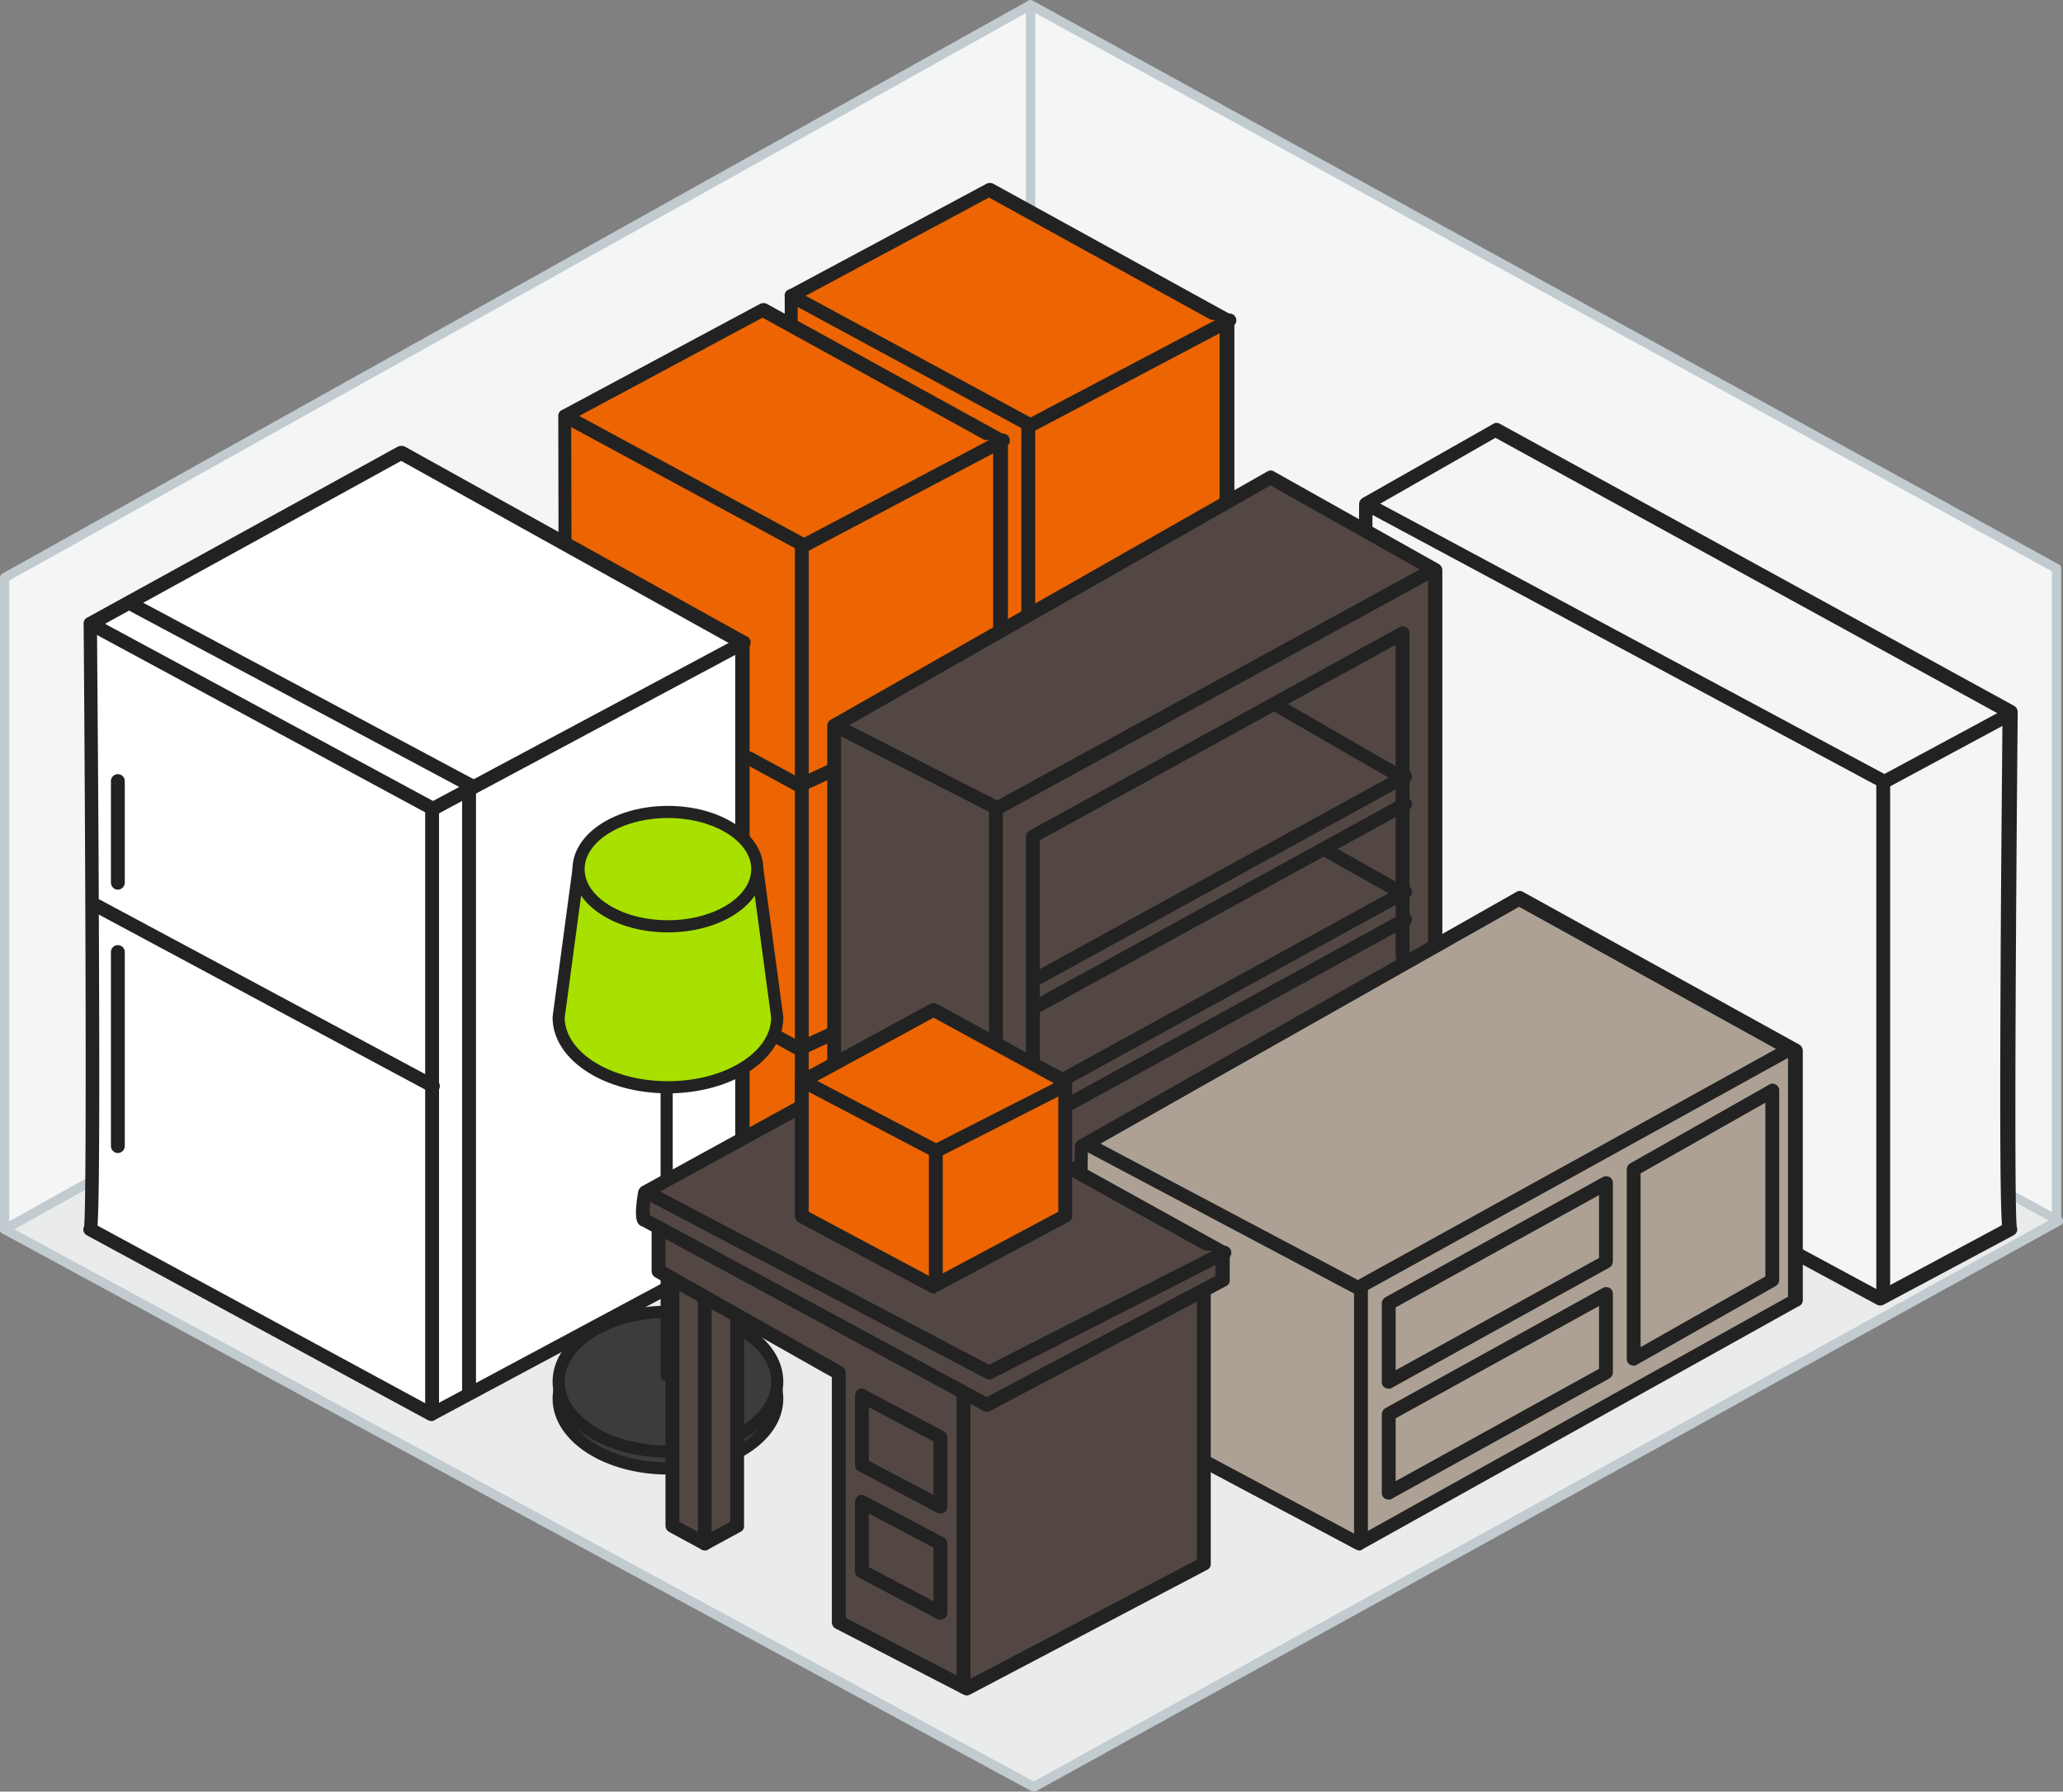
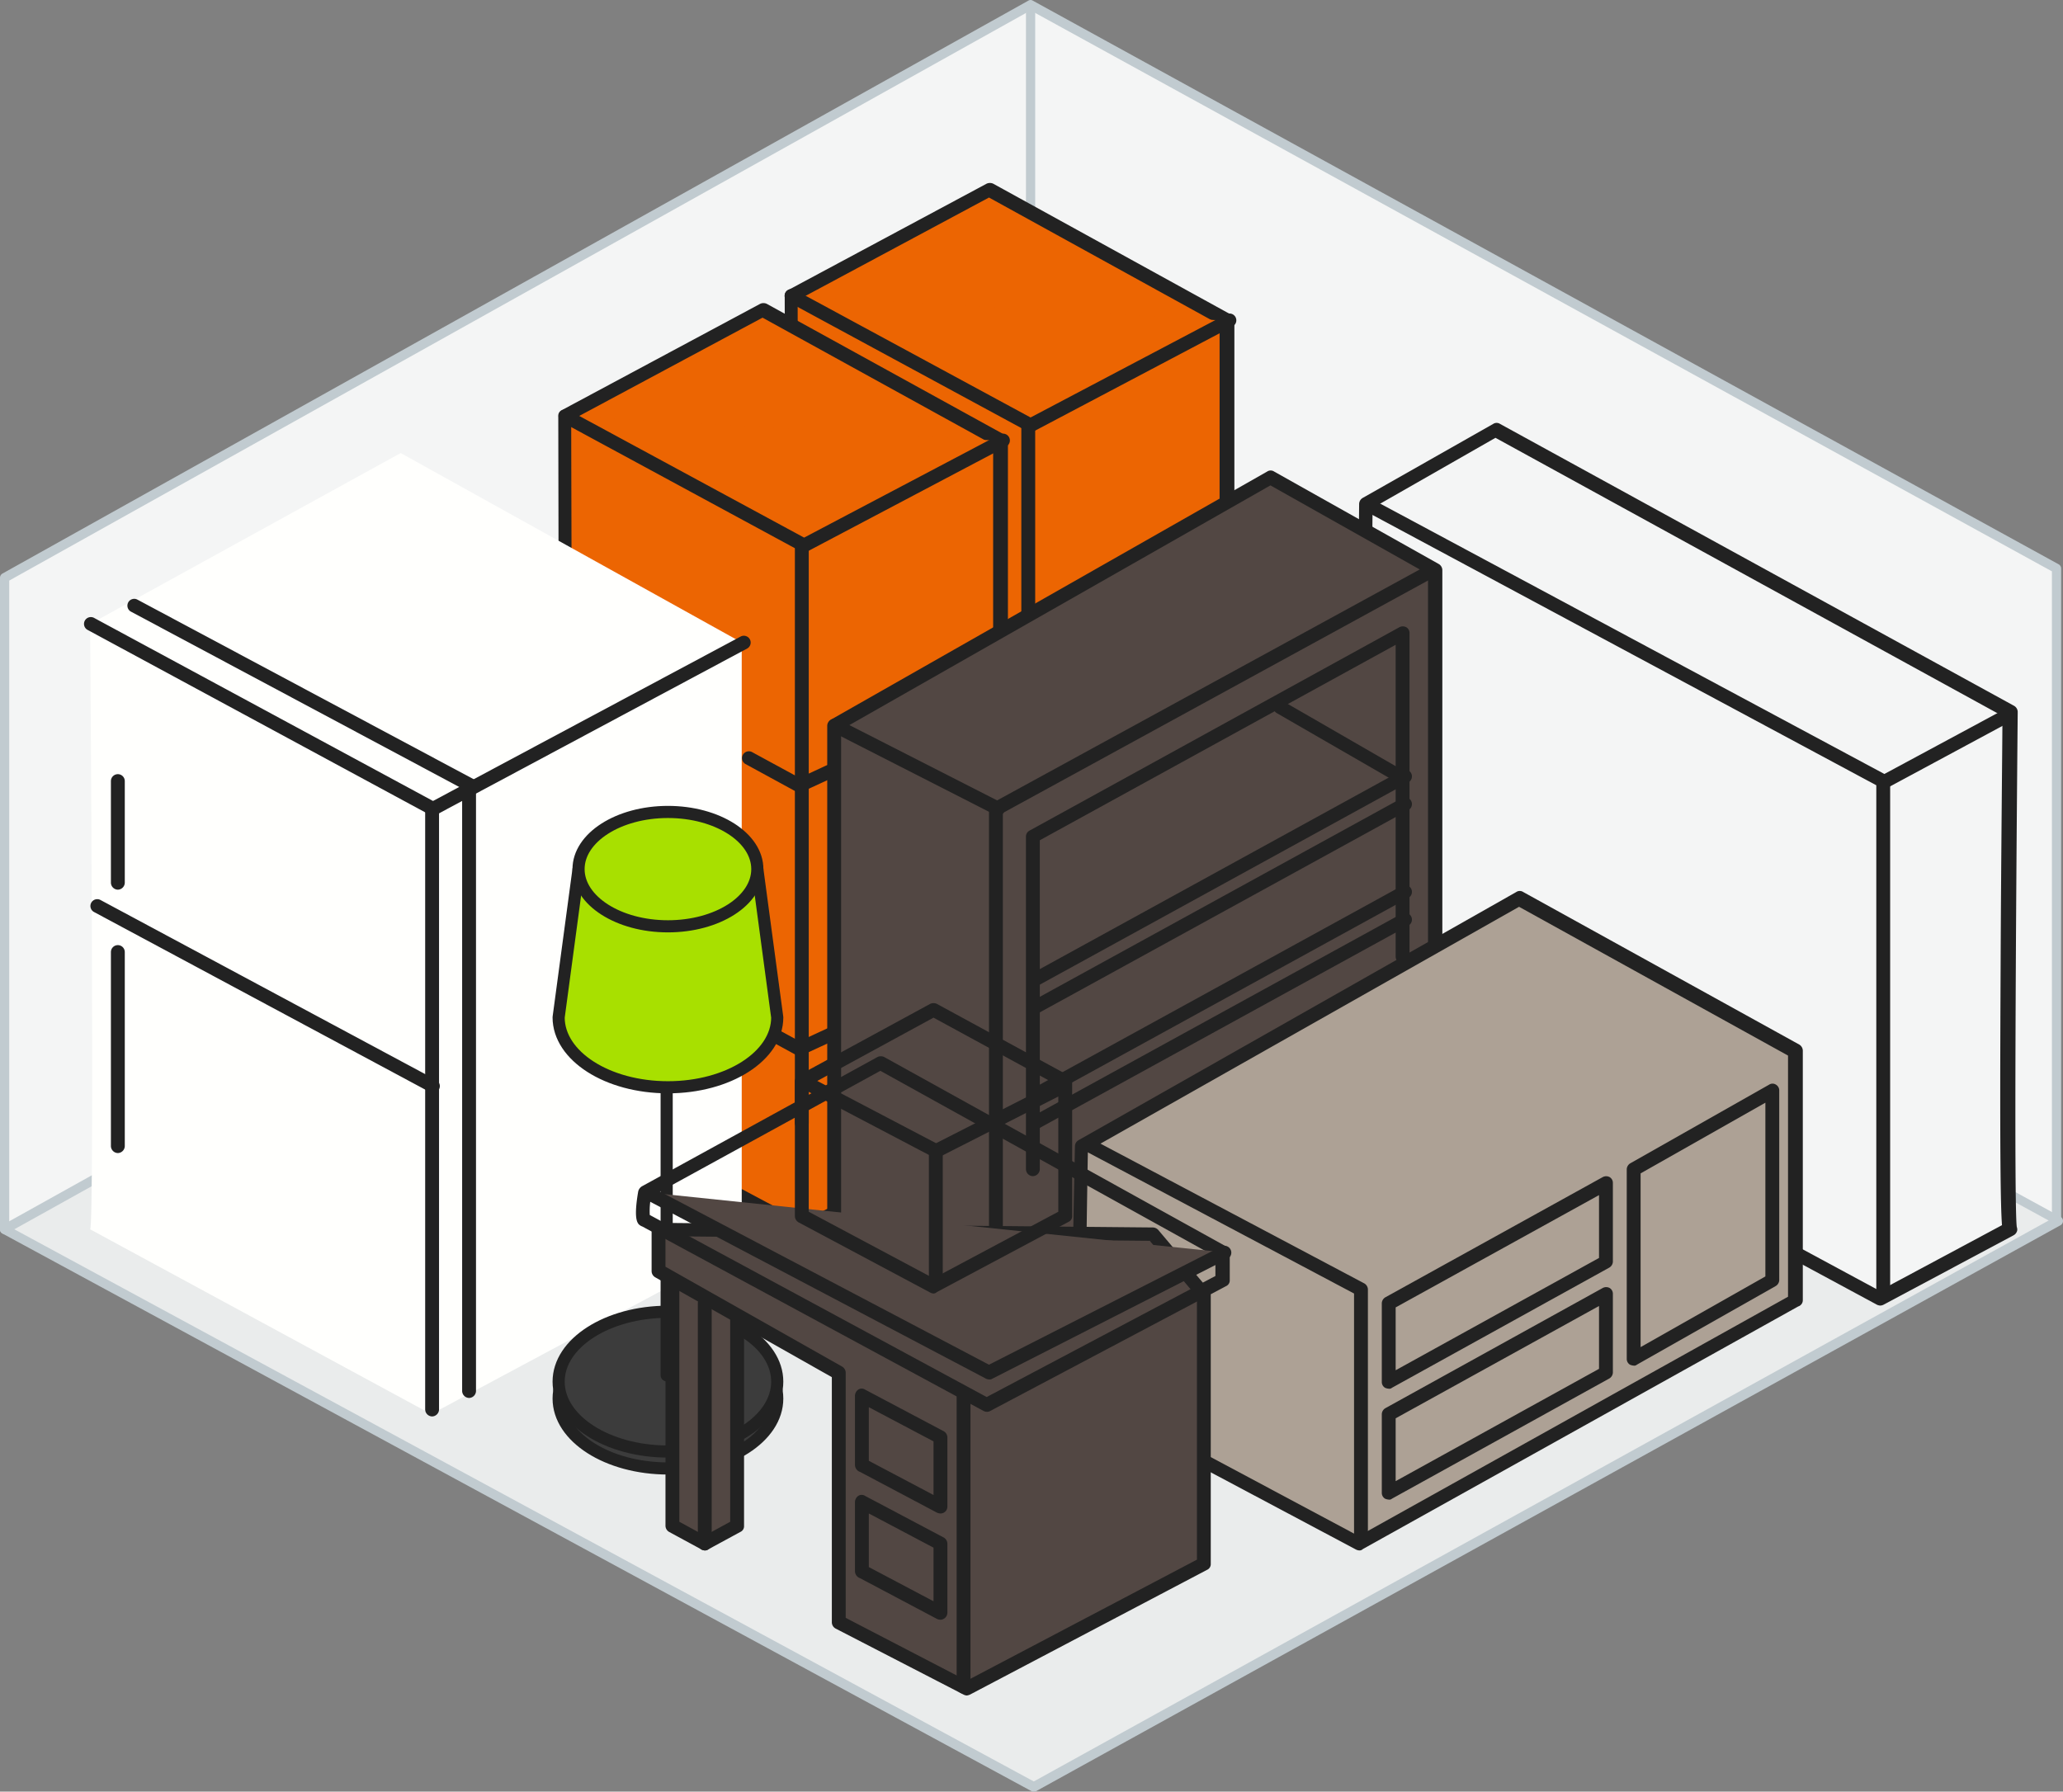
<svg xmlns="http://www.w3.org/2000/svg" width="340" height="295.329" viewBox="0 0 340 295.329">
  <rect x="0" y="0" width="340" height="295.329" fill="#808080" stroke="none" />
  <g id="size4" transform="translate(0)">
    <g id="Group_885" data-name="Group 885" transform="translate(0 0)">
      <path id="Path_87747" data-name="Path 87747" d="M10,214.037V106.644L179.086,12.2l169.086,92.921V212.514" transform="translate(-9.238 -11.4)" fill="#f4f5f5" />
      <path id="Path_87748" data-name="Path 87748" d="M9.762,214.548A.72.72,0,0,1,9,213.787V106.394a.8.8,0,0,1,.381-.685L178.467,11.264a.692.692,0,0,1,.762,0l169.086,92.921a.8.8,0,0,1,.381.685V212.263a.762.762,0,0,1-1.523,0V105.328L178.848,12.864,10.523,106.851V213.787A.72.72,0,0,1,9.762,214.548Z" transform="translate(-9 -11.15)" fill="#c1cbd0" />
    </g>
    <g id="Group_886" data-name="Group 886" transform="translate(169.086 0.8)">
      <path id="Path_87749" data-name="Path 87749" d="M231.762,121.116a.72.72,0,0,1-.762-.762V12.962a.762.762,0,0,1,1.523,0V120.354A.72.72,0,0,1,231.762,121.116Z" transform="translate(-231 -12.2)" fill="#c1cbd0" />
    </g>
    <g id="Group_887" data-name="Group 887" transform="translate(0 107.773)">
      <path id="Path_87750" data-name="Path 87750" d="M348.4,246.393,178.858,153.7,10,247.764l169.619,91.931Z" transform="translate(-9.238 -152.9)" fill="#eaecec" />
      <path id="Path_87751" data-name="Path 87751" d="M179.381,340.206a.687.687,0,0,1-.381-.076L9.381,248.2a.807.807,0,0,1,0-1.371l168.858-94.064a.692.692,0,0,1,.762,0l169.619,92.693a.807.807,0,0,1,0,1.371l-168.857,93.3A3.3,3.3,0,0,0,179.381,340.206ZM11.361,247.513l168.02,91.017,167.258-92.464-168.02-91.7Z" transform="translate(-9 -152.65)" fill="#c1cbd0" />
    </g>
    <g id="Group_888" data-name="Group 888" transform="translate(223.65 69.71)">
      <path id="Path_87752" data-name="Path 87752" d="M304.394,201.691l84.7,45.7,21.4-11.425c-.762-.762.076-85.3.076-85.3l-84.7-46.461-21.479,12.186S303.632,201.691,304.394,201.691Z" transform="translate(-302.977 -103.038)" fill="#f4f5f5" />
      <path id="Path_87753" data-name="Path 87753" d="M388.828,248.169a1.412,1.412,0,0,1-.533-.152l-84.7-45.7c-.076-.076-.228-.152-.3-.229-.533-.533-.762-.838-.609-43.719.076-21.021.3-42.2.3-42.348a1.189,1.189,0,0,1,.609-.99l21.479-12.186a1.038,1.038,0,0,1,1.142,0l84.7,46.461a1.188,1.188,0,0,1,.609.99c-.3,32.522-.609,81.8-.152,84.924a1.3,1.3,0,0,1,.076.533,1.179,1.179,0,0,1-.609.838l-21.4,11.425A1.152,1.152,0,0,1,388.828,248.169Zm-83.781-47.6,83.705,45.166,20.184-10.815c-.228-2.894-.381-11.882-.228-42.272.076-18.889.3-37.854.3-41.662l-83.553-45.851L305.2,116.708C304.894,148.393,304.666,195.234,305.047,200.566ZM410.992,234.84Zm0,0ZM304.056,200.185a1.412,1.412,0,0,1,.533.152A1.1,1.1,0,0,0,304.056,200.185Zm0,0Z" transform="translate(-302.639 -102.675)" fill="#222" />
    </g>
    <g id="Group_894" data-name="Group 894" transform="translate(129.328 30.161)">
      <g id="Group_889" data-name="Group 889">
        <path id="Path_87754" data-name="Path 87754" d="M180.276,183l39.149,20.793,32.6-16.756V73.855L212.875,52.3,180.2,69.818C180.2,69.742,180.581,182.77,180.276,183Z" transform="translate(-179.134 -51.119)" fill="#ec6502" />
        <path id="Path_87755" data-name="Path 87755" d="M219.167,204.565a1.412,1.412,0,0,1-.533-.152L179.485,183.62a1.179,1.179,0,0,1-.609-.838V182.4c.152-2.818,0-75.022-.076-113.029a1.02,1.02,0,0,1,.609-.99l32.675-17.518a1.3,1.3,0,0,1,1.066,0L252.3,72.419a1.189,1.189,0,0,1,.609.99V186.666a1.021,1.021,0,0,1-.609.99l-32.6,16.756A.821.821,0,0,1,219.167,204.565Zm-38.082-22.621,38.006,20.184,31.38-16.147V74.095L212.465,53.149,180.933,70.058c0,4.494.076,30.161.152,55.829,0,14.167.076,28.257.076,38.92C181.237,175.7,181.161,180.116,181.085,181.944Z" transform="translate(-178.8 -50.75)" fill="#222" />
      </g>
      <g id="Group_890" data-name="Group 890" transform="translate(30.253 73.83)">
        <path id="Path_87756" data-name="Path 87756" d="M228.026,154.551a1.412,1.412,0,0,1-.533-.152l-8.378-4.57a1.125,1.125,0,1,1,1.066-1.98l7.845,4.265,9.368-4.341a1.141,1.141,0,1,1,.99,2.056l-9.9,4.57A.56.56,0,0,1,228.026,154.551Z" transform="translate(-218.521 -147.684)" />
      </g>
      <g id="Group_891" data-name="Group 891" transform="translate(30.253 117.244)">
        <path id="Path_87757" data-name="Path 87757" d="M228.026,211.551a1.412,1.412,0,0,1-.533-.152l-8.378-4.57a1.125,1.125,0,0,1,1.066-1.98l7.845,4.265,9.368-4.341a1.141,1.141,0,1,1,.99,2.056l-9.9,4.57A.56.56,0,0,1,228.026,211.551Z" transform="translate(-218.521 -204.684)" />
      </g>
      <g id="Group_892" data-name="Group 892" transform="translate(0.016 17.496)">
        <path id="Path_87758" data-name="Path 87758" d="M180.3,75.2l39.377,21.326,32.751-17.213" transform="translate(-179.173 -74.073)" fill="#ec6502" />
        <path id="Path_87759" data-name="Path 87759" d="M219.325,97.316a1.412,1.412,0,0,1-.533-.152L179.414,75.838a1.125,1.125,0,1,1,1.066-1.98l38.844,21.022,32.218-16.985a1.125,1.125,0,1,1,1.066,1.98L219.858,97.164A.725.725,0,0,1,219.325,97.316Z" transform="translate(-178.821 -73.721)" fill="#222" />
      </g>
      <g id="Group_893" data-name="Group 893" transform="translate(38.996 38.806)">
        <path id="Path_87760" data-name="Path 87760" d="M231.142,199.191A1.171,1.171,0,0,1,230,198.049V102.842a1.142,1.142,0,0,1,2.285,0v95.206A1.171,1.171,0,0,1,231.142,199.191Z" transform="translate(-230 -101.7)" fill="#222" />
      </g>
    </g>
    <g id="Group_900" data-name="Group 900" transform="translate(92.007 49.964)">
      <g id="Group_895" data-name="Group 895">
        <path id="Path_87761" data-name="Path 87761" d="M131.276,209l39.149,20.793,32.6-16.756V99.855L163.875,78.3,131.2,95.818C131.2,95.742,131.581,208.77,131.276,209Z" transform="translate(-130.134 -77.119)" fill="#ec6502" />
        <path id="Path_87762" data-name="Path 87762" d="M170.167,230.565a1.412,1.412,0,0,1-.533-.152L130.486,209.62a1.179,1.179,0,0,1-.609-.838V208.4c.152-2.818,0-75.022-.076-113.029a1.02,1.02,0,0,1,.609-.99l32.675-17.518a1.3,1.3,0,0,1,1.066,0L203.3,98.419a1.189,1.189,0,0,1,.609.99V212.666a1.02,1.02,0,0,1-.609.99l-32.6,16.756A.821.821,0,0,1,170.167,230.565Zm-38.082-22.621,38.006,20.184,31.38-16.147V100.095L163.465,79.149,131.933,96.058c0,4.494.076,30.161.152,55.829,0,14.167.076,28.257.076,38.92C132.237,201.7,132.161,206.116,132.085,207.944Z" transform="translate(-129.8 -76.75)" fill="#222" />
      </g>
      <g id="Group_896" data-name="Group 896" transform="translate(30.253 73.83)">
        <path id="Path_87763" data-name="Path 87763" d="M179.026,180.551a1.412,1.412,0,0,1-.533-.152l-8.378-4.57a1.125,1.125,0,0,1,1.066-1.98l7.845,4.265,9.368-4.341a1.141,1.141,0,0,1,.99,2.056l-9.9,4.57A.56.56,0,0,1,179.026,180.551Z" transform="translate(-169.521 -173.684)" fill="#222" />
      </g>
      <g id="Group_897" data-name="Group 897" transform="translate(30.253 117.244)">
        <path id="Path_87764" data-name="Path 87764" d="M179.026,237.551a1.412,1.412,0,0,1-.533-.152l-8.378-4.57a1.125,1.125,0,0,1,1.066-1.98l7.845,4.265,9.368-4.341a1.141,1.141,0,0,1,.99,2.056l-9.9,4.57A.56.56,0,0,1,179.026,237.551Z" transform="translate(-169.521 -230.684)" fill="#222" />
      </g>
      <g id="Group_898" data-name="Group 898" transform="translate(0.016 17.496)">
        <path id="Path_87765" data-name="Path 87765" d="M131.3,101.2l39.377,21.326,32.751-17.213" transform="translate(-130.173 -100.073)" fill="#ec6502" />
        <path id="Path_87766" data-name="Path 87766" d="M170.325,123.316a1.412,1.412,0,0,1-.533-.152l-39.377-21.326a1.125,1.125,0,0,1,1.066-1.98l38.844,21.022,32.218-16.985a1.125,1.125,0,1,1,1.066,1.98l-32.751,17.289A.725.725,0,0,1,170.325,123.316Z" transform="translate(-129.821 -99.721)" fill="#222" />
      </g>
      <g id="Group_899" data-name="Group 899" transform="translate(38.996 38.806)">
        <path id="Path_87767" data-name="Path 87767" d="M182.142,225.191A1.171,1.171,0,0,1,181,224.049V128.842a1.142,1.142,0,1,1,2.285,0v95.206A1.171,1.171,0,0,1,182.142,225.191Z" transform="translate(-181 -127.7)" fill="#222" />
      </g>
    </g>
    <g id="Group_911" data-name="Group 911" transform="translate(136.335 77.555)">
      <g id="Group_901" data-name="Group 901">
        <path id="Path_87768" data-name="Path 87768" d="M288.514,228.086l-71.9,40.139L189.5,253.753V155.5l71.9-40.9,27.115,15.233Z" transform="translate(-188.358 -113.362)" fill="#524743" />
        <path id="Path_87769" data-name="Path 87769" d="M216.257,268.9a1.412,1.412,0,0,1-.533-.152L188.609,254.28a1.189,1.189,0,0,1-.609-.99V155.037a1.189,1.189,0,0,1,.609-.99l71.9-40.9a1.038,1.038,0,0,1,1.142,0l27.115,15.233a1.189,1.189,0,0,1,.609.99v98.253a1.194,1.194,0,0,1-.685,1.066l-71.747,40.063A1.253,1.253,0,0,1,216.257,268.9Zm-25.972-16.3,25.972,13.862,70.757-39.453V130.055l-25.972-14.624-70.757,40.291Z" transform="translate(-188 -112.975)" fill="#222" />
      </g>
      <g id="Group_902" data-name="Group 902" transform="translate(26.658 15.268)">
        <path id="Path_87770" data-name="Path 87770" d="M224.142,272.92A1.171,1.171,0,0,1,223,271.777V173.525a1.1,1.1,0,0,1,.609-.99l72.052-39.377a1.125,1.125,0,1,1,1.066,1.98L225.285,174.21v97.567A1.171,1.171,0,0,1,224.142,272.92Z" transform="translate(-223 -133.021)" fill="#222" />
      </g>
      <g id="Group_903" data-name="Group 903" transform="translate(32.751 25.695)">
        <path id="Path_87771" data-name="Path 87771" d="M232.142,237.339A1.171,1.171,0,0,1,231,236.2V181.358a1.1,1.1,0,0,1,.609-.99l60.932-33.513a1.214,1.214,0,0,1,1.143,0,1.11,1.11,0,0,1,.533.99V201.16a1.142,1.142,0,1,1-2.285,0V149.749l-58.647,32.218V236.12A1.189,1.189,0,0,1,232.142,237.339Z" transform="translate(-231 -146.711)" fill="#222" />
      </g>
      <g id="Group_904" data-name="Group 904" transform="translate(0.14 40.908)">
        <path id="Path_87772" data-name="Path 87772" d="M216.225,182.691a1.413,1.413,0,0,1-.533-.152l-26.886-13.71a1.141,1.141,0,0,1,.99-2.056l26.886,13.71a1.242,1.242,0,0,1,.533,1.523A1.049,1.049,0,0,1,216.225,182.691Z" transform="translate(-188.184 -166.684)" fill="#222" />
      </g>
      <g id="Group_905" data-name="Group 905" transform="translate(33.452 49.314)">
        <path id="Path_87773" data-name="Path 87773" d="M233.047,213.274a1.189,1.189,0,0,1-.99-.609,1.134,1.134,0,0,1,.457-1.523l60.627-33.284a1.125,1.125,0,1,1,1.066,1.98l-60.627,33.284A1.1,1.1,0,0,1,233.047,213.274Z" transform="translate(-231.921 -177.721)" fill="#222" />
      </g>
      <g id="Group_906" data-name="Group 906" transform="translate(33.452 53.883)">
        <path id="Path_87774" data-name="Path 87774" d="M233.047,219.274a1.189,1.189,0,0,1-.99-.609,1.134,1.134,0,0,1,.457-1.523l60.627-33.284a1.125,1.125,0,1,1,1.066,1.98l-60.627,33.284A1.1,1.1,0,0,1,233.047,219.274Z" transform="translate(-231.921 -183.721)" fill="#222" />
      </g>
      <g id="Group_907" data-name="Group 907" transform="translate(73.538 37.912)">
        <path id="Path_87775" data-name="Path 87775" d="M305.458,176.422a1.1,1.1,0,0,1-.533-.152l-19.8-11.425a1.11,1.11,0,1,1,1.142-1.9l19.8,11.425a1.049,1.049,0,0,1,.381,1.523A1.11,1.11,0,0,1,305.458,176.422Z" transform="translate(-284.552 -162.752)" fill="#222" />
      </g>
      <g id="Group_908" data-name="Group 908" transform="translate(33.452 68.355)">
        <path id="Path_87776" data-name="Path 87776" d="M233.047,238.274a1.189,1.189,0,0,1-.99-.609,1.134,1.134,0,0,1,.457-1.523l60.627-33.284a1.125,1.125,0,1,1,1.066,1.98l-60.627,33.284A1.1,1.1,0,0,1,233.047,238.274Z" transform="translate(-231.921 -202.721)" fill="#222" />
      </g>
      <g id="Group_909" data-name="Group 909" transform="translate(33.452 72.925)">
        <path id="Path_87777" data-name="Path 87777" d="M233.047,244.274a1.189,1.189,0,0,1-.99-.609,1.134,1.134,0,0,1,.457-1.523l60.627-33.284a1.125,1.125,0,1,1,1.066,1.98l-60.627,33.284A1.1,1.1,0,0,1,233.047,244.274Z" transform="translate(-231.921 -208.721)" fill="#222" />
      </g>
      <g id="Group_910" data-name="Group 910" transform="translate(81.131 61.5)">
-         <path id="Path_87778" data-name="Path 87778" d="M307.834,202.845a1.412,1.412,0,0,1-.533-.152l-12.186-6.855a1.125,1.125,0,0,1,1.066-1.98l12.186,6.855a1.134,1.134,0,0,1,.457,1.523A1.189,1.189,0,0,1,307.834,202.845Z" transform="translate(-294.521 -193.721)" fill="#222" />
-       </g>
+         </g>
    </g>
    <g id="Group_920" data-name="Group 920" transform="translate(13.739 73.499)">
      <g id="Group_912" data-name="Group 912">
        <path id="Path_87779" data-name="Path 87779" d="M28.5,237.157l56.21,30.466L135.892,240.2V140.428L79.683,109.2,28.5,137.381S29.262,237.157,28.5,237.157Z" transform="translate(-27.387 -108.019)" fill="#fffffd" />
-         <path id="Path_87780" data-name="Path 87780" d="M84.361,268.4a1.412,1.412,0,0,1-.533-.152l-56.21-30.466a1.089,1.089,0,0,1-.533-1.295c0-.076,0-.076.076-.152.457-3.656.228-61.16-.076-99.4a1.021,1.021,0,0,1,.609-.99l51.183-28.181a1.485,1.485,0,0,1,1.142,0l56.21,31.228a1.189,1.189,0,0,1,.609.99v99.776a1.02,1.02,0,0,1-.609.99L85.047,268.167A.92.92,0,0,1,84.361,268.4ZM29.37,236.178l55.067,29.857,50.04-26.81V140.744L79.411,110.125,29.294,137.7c0,4.189.228,26.658.3,48.9C29.751,222.849,29.6,233.055,29.37,236.178Zm-1.219-.533a1.1,1.1,0,0,0-.533.152A1.1,1.1,0,0,1,28.152,235.645Zm0,0Z" transform="translate(-27.038 -107.65)" fill="#222" />
      </g>
      <g id="Group_913" data-name="Group 913" transform="translate(0.139 28.235)">
        <path id="Path_87781" data-name="Path 87781" d="M84.709,177.456a1.412,1.412,0,0,1-.533-.152L27.814,146.838a1.125,1.125,0,1,1,1.066-1.98l55.829,30.161L135.435,147.9a1.125,1.125,0,0,1,1.066,1.98L85.243,177.3A.725.725,0,0,1,84.709,177.456Z" transform="translate(-27.221 -144.721)" fill="#222" />
      </g>
      <g id="Group_914" data-name="Group 914" transform="translate(1.129 74.696)">
        <path id="Path_87782" data-name="Path 87782" d="M85.019,237.694a1.412,1.412,0,0,1-.533-.152l-55.372-29.7a1.125,1.125,0,0,1,1.066-1.98l55.372,29.7a1.134,1.134,0,0,1,.457,1.523A1.189,1.189,0,0,1,85.019,237.694Z" transform="translate(-28.521 -205.721)" fill="#222" />
      </g>
      <g id="Group_915" data-name="Group 915" transform="translate(7.222 25.188)">
        <path id="Path_87783" data-name="Path 87783" d="M93.248,172.694a1.412,1.412,0,0,1-.533-.152l-55.6-29.7a1.125,1.125,0,0,1,1.066-1.98l55.6,29.7a1.134,1.134,0,0,1,.457,1.523A1.1,1.1,0,0,1,93.248,172.694Z" transform="translate(-36.521 -140.721)" fill="#222" />
      </g>
      <g id="Group_916" data-name="Group 916" transform="translate(56.333 58.685)">
        <path id="Path_87784" data-name="Path 87784" d="M102.142,286A1.171,1.171,0,0,1,101,284.857V185.842a1.142,1.142,0,1,1,2.285,0v99.014A1.171,1.171,0,0,1,102.142,286Z" transform="translate(-101 -184.7)" fill="#222" />
      </g>
      <g id="Group_917" data-name="Group 917" transform="translate(62.426 55.638)">
        <path id="Path_87785" data-name="Path 87785" d="M110.142,282A1.171,1.171,0,0,1,109,280.857V181.842a1.142,1.142,0,1,1,2.285,0v99.014A1.171,1.171,0,0,1,110.142,282Z" transform="translate(-109 -180.7)" fill="#222" />
      </g>
      <g id="Group_918" data-name="Group 918" transform="translate(4.541 54.115)">
        <path id="Path_87786" data-name="Path 87786" d="M34.142,197.741A1.171,1.171,0,0,1,33,196.6V179.842a1.142,1.142,0,1,1,2.285,0V196.6A1.171,1.171,0,0,1,34.142,197.741Z" transform="translate(-33 -178.7)" fill="#222" />
      </g>
      <g id="Group_919" data-name="Group 919" transform="translate(4.541 82.296)">
        <path id="Path_87787" data-name="Path 87787" d="M34.142,249.974A1.171,1.171,0,0,1,33,248.832V216.842a1.142,1.142,0,1,1,2.285,0v31.989A1.171,1.171,0,0,1,34.142,249.974Z" transform="translate(-33 -215.7)" fill="#222" />
      </g>
    </g>
    <g id="Group_1063" data-name="Group 1063" transform="translate(92.068 133.841)">
      <ellipse id="Ellipse_126" data-name="Ellipse 126" cx="18.014" cy="11.52" rx="18.014" ry="11.52" transform="translate(0 85.18)" fill="#3c3c3c" stroke="#222" stroke-linecap="round" stroke-linejoin="round" stroke-width="2" />
      <ellipse id="Ellipse_127" data-name="Ellipse 127" cx="18.014" cy="11.52" rx="18.014" ry="11.52" transform="translate(0 82.387)" fill="#3c3c3c" stroke="#222" stroke-linecap="round" stroke-linejoin="round" stroke-width="2" />
      <line id="Line_757" data-name="Line 757" y2="51.667" transform="translate(17.804 41.194)" fill="none" stroke="#222" stroke-linecap="round" stroke-linejoin="round" stroke-width="2" />
      <path id="Path_87708" data-name="Path 87708" d="M94.282,120.5,91,144.937c0,6.354,8.029,11.52,18.014,11.52s18.014-5.167,18.014-11.52L123.746,120.5" transform="translate(-91 -111.074)" fill="#a8e000" stroke="#222" stroke-linecap="round" stroke-linejoin="round" stroke-width="2" />
      <ellipse id="Ellipse_128" data-name="Ellipse 128" cx="14.732" cy="9.426" rx="14.732" ry="9.426" transform="translate(3.282)" fill="#a8e000" stroke="#222" stroke-linecap="round" stroke-linejoin="round" stroke-width="2" />
    </g>
    <g id="Group_927" data-name="Group 927" transform="translate(176.665 146.865)">
      <g id="Group_921" data-name="Group 921">
        <path id="Path_87788" data-name="Path 87788" d="M360.561,271.863,288.661,312l-45.7-24.373c-.99.99,0-41.129,0-41.129l72.128-40.9,45.47,25.134Z" transform="translate(-241.326 -204.362)" fill="#ada195" />
        <path id="Path_87789" data-name="Path 87789" d="M288.287,312.681a1.411,1.411,0,0,1-.533-.152l-45.547-24.22c-.076,0-.152,0-.152-.076-.99-.381-1.295-.533-.99-21.783.152-10.13.381-20.336.381-20.412a1.189,1.189,0,0,1,.609-.99l72.128-40.9a1.038,1.038,0,0,1,1.143,0l45.47,25.134a1.189,1.189,0,0,1,.609.99V271.4a1.075,1.075,0,0,1-.762,1.066L288.9,312.453A.768.768,0,0,1,288.287,312.681ZM243.426,286.4l44.785,23.916,70.757-39.453V231.109L314.64,206.584,243.578,246.8C243.35,260.813,242.969,282.825,243.426,286.4Z" transform="translate(-240.952 -203.975)" fill="#222" />
      </g>
      <g id="Group_922" data-name="Group 922" transform="translate(1.957 40.935)">
        <path id="Path_87790" data-name="Path 87790" d="M289.556,323.179V282.811L245,259.2" transform="translate(-243.873 -258.073)" fill="#ada195" />
        <path id="Path_87791" data-name="Path 87791" d="M289.2,323.968a1.171,1.171,0,0,1-1.142-1.143V283.144l-43.947-23.306a1.125,1.125,0,1,1,1.066-1.98l44.556,23.611a1.188,1.188,0,0,1,.609.99v40.367A1.171,1.171,0,0,1,289.2,323.968Z" transform="translate(-243.521 -257.721)" fill="#222" />
      </g>
      <g id="Group_923" data-name="Group 923" transform="translate(46.894 24.941)">
        <line id="Line_798" data-name="Line 798" y1="38.844" x2="70.3" transform="translate(1.127 1.127)" fill="#918e80" />
-         <path id="Path_87792" data-name="Path 87792" d="M303.647,277.834a1.189,1.189,0,0,1-.99-.609,1.134,1.134,0,0,1,.457-1.523l70.3-38.844a1.125,1.125,0,0,1,1.066,1.98l-70.3,38.844A.725.725,0,0,1,303.647,277.834Z" transform="translate(-302.521 -236.721)" fill="#222" />
      </g>
      <g id="Group_924" data-name="Group 924" transform="translate(51.067 47.021)">
        <path id="Path_87793" data-name="Path 87793" d="M309.5,299.951l35.8-19.8V267.2L309.5,287Z" transform="translate(-308.358 -266.066)" fill="#ada195" />
        <path id="Path_87794" data-name="Path 87794" d="M309.142,300.738a1.791,1.791,0,0,1-.609-.152,1.11,1.11,0,0,1-.533-.99V286.648a1.188,1.188,0,0,1,.609-.99l35.8-19.8a1.214,1.214,0,0,1,1.142,0,1.11,1.11,0,0,1,.533.99v12.948a1.188,1.188,0,0,1-.609.99l-35.8,19.8A.643.643,0,0,1,309.142,300.738Zm1.142-13.4v10.358L343.8,279.184V268.825Z" transform="translate(-308 -265.711)" fill="#222" />
      </g>
      <g id="Group_925" data-name="Group 925" transform="translate(91.435 31.761)">
        <path id="Path_87795" data-name="Path 87795" d="M362.5,291.376l22.849-12.948V247.2L362.5,260.148Z" transform="translate(-361.358 -246.038)" fill="#ada195" />
        <path id="Path_87796" data-name="Path 87796" d="M362.143,292.155a1.793,1.793,0,0,1-.609-.152,1.11,1.11,0,0,1-.533-.99V259.785a1.189,1.189,0,0,1,.609-.99l22.849-12.948a1.038,1.038,0,0,1,1.142,0,1.11,1.11,0,0,1,.533.99v31.228a1.188,1.188,0,0,1-.609.99L362.676,292A.643.643,0,0,1,362.143,292.155Zm1.142-31.685v28.638l20.565-11.653V248.817Z" transform="translate(-361 -245.675)" fill="#222" />
      </g>
      <g id="Group_926" data-name="Group 926" transform="translate(51.067 65.3)">
        <path id="Path_87797" data-name="Path 87797" d="M309.5,323.951l35.8-19.8V291.2L309.5,311Z" transform="translate(-308.358 -290.066)" fill="#ada195" />
        <path id="Path_87798" data-name="Path 87798" d="M309.142,324.738a1.792,1.792,0,0,1-.609-.152,1.11,1.11,0,0,1-.533-.99V310.648a1.188,1.188,0,0,1,.609-.99l35.8-19.8a1.214,1.214,0,0,1,1.142,0,1.11,1.11,0,0,1,.533.99v12.948a1.188,1.188,0,0,1-.609.99l-35.8,19.8A.643.643,0,0,1,309.142,324.738Zm1.142-13.4v10.358L343.8,303.184V292.825Z" transform="translate(-308 -289.711)" fill="#222" />
      </g>
    </g>
    <g id="Group_937" data-name="Group 937" transform="translate(104.812 174.113)">
      <g id="Group_933" data-name="Group 933">
        <g id="Group_928" data-name="Group 928" transform="translate(4.865 36.521)">
          <path id="Path_87799" data-name="Path 87799" d="M154.5,289.2v39.758l5.332,2.894,5.332-2.894V293.77" transform="translate(-153.358 -288.058)" fill="#524743" />
          <path id="Path_87800" data-name="Path 87800" d="M159.474,332.637a1.412,1.412,0,0,1-.533-.152l-5.332-2.894a1.189,1.189,0,0,1-.609-.99V288.842a1.142,1.142,0,0,1,2.285,0v39.073l4.189,2.285,4.189-2.285v-34.5a1.142,1.142,0,0,1,2.285,0V328.6a1.021,1.021,0,0,1-.609.99l-5.332,2.894A.725.725,0,0,1,159.474,332.637Z" transform="translate(-153 -287.7)" fill="#222" />
        </g>
        <g id="Group_929" data-name="Group 929" transform="translate(2.58 27.457)">
          <path id="Path_87801" data-name="Path 87801" d="M241.375,332.343,202.3,352.908,181.2,341.94V300.811l-29.7-16.756V277.2l81.5.762,8.378,9.9v44.48Z" transform="translate(-150.358 -276.134)" fill="#524743" />
          <path id="Path_87802" data-name="Path 87802" d="M201.944,353.717a1.413,1.413,0,0,1-.533-.152l-21.1-10.892a1.188,1.188,0,0,1-.609-.99V301.239l-29.095-16.452a1.188,1.188,0,0,1-.609-.99v-6.855a1.6,1.6,0,0,1,.3-.838,1.145,1.145,0,0,1,.838-.3h0l81.5.762a1.223,1.223,0,0,1,.838.381l8.378,9.9a1.354,1.354,0,0,1,.3.762v44.4a1.02,1.02,0,0,1-.609.99l-39.073,20.565A1.94,1.94,0,0,1,201.944,353.717Zm-19.955-12.8,19.955,10.358,37.93-19.955V287.986l-7.769-9.216-79.821-.762v5.027l29.095,16.452a1.189,1.189,0,0,1,.609.99v40.444Zm59.028-8.911Z" transform="translate(-150 -275.8)" fill="#222" />
        </g>
        <g id="Group_930" data-name="Group 930">
-           <path id="Path_87803" data-name="Path 87803" d="M148.394,267.1l56.362,30.466L243.6,277v-4.57L187.238,241.2l-38.844,21.326S147.632,267.1,148.394,267.1Z" transform="translate(-146.957 -240.096)" fill="#524743" />
          <path id="Path_87804" data-name="Path 87804" d="M204.412,298.359a1.413,1.413,0,0,1-.533-.152l-56.21-30.39a1.658,1.658,0,0,1-.609-.381c-.228-.3-.838-.99-.076-5.408a1.355,1.355,0,0,1,.609-.838l38.844-21.326a1.3,1.3,0,0,1,1.066,0l56.362,31.228a1.189,1.189,0,0,1,.609.99v4.57a1.021,1.021,0,0,1-.609.99l-38.844,20.565A1.024,1.024,0,0,1,204.412,298.359Zm-55.524-32.446,55.524,30.009,37.7-19.955v-3.2l-55.22-30.618-37.778,20.717A12,12,0,0,0,148.888,265.913Zm-.838-.3Z" transform="translate(-146.613 -239.75)" fill="#222" />
        </g>
        <g id="Group_931" data-name="Group 931" transform="translate(52.849 54.801)">
          <path id="Path_87805" data-name="Path 87805" d="M217.142,361.969A1.171,1.171,0,0,1,216,360.826V312.842a1.142,1.142,0,0,1,2.285,0v47.984A1.171,1.171,0,0,1,217.142,361.969Z" transform="translate(-216 -311.7)" fill="#222" />
        </g>
        <g id="Group_932" data-name="Group 932" transform="translate(10.197 39.568)">
          <path id="Path_87806" data-name="Path 87806" d="M161.142,333.591A1.171,1.171,0,0,1,160,332.448V292.843a1.142,1.142,0,1,1,2.285,0v39.606A1.171,1.171,0,0,1,161.142,333.591Z" transform="translate(-160 -291.7)" fill="#222" />
        </g>
      </g>
      <g id="Group_934" data-name="Group 934" transform="translate(36.093 54.782)">
        <path id="Path_87807" data-name="Path 87807" d="M195.5,324.625l12.948,6.855V320.055L195.5,313.2Z" transform="translate(-194.358 -312.039)" fill="#524743" />
        <path id="Path_87808" data-name="Path 87808" d="M208.09,332.259a1.435,1.435,0,0,1-.609-.152l-12.643-6.7a1.238,1.238,0,0,1-.838-1.142V312.836a1.3,1.3,0,0,1,.533-.99,1.038,1.038,0,0,1,1.142,0l12.948,6.855a1.189,1.189,0,0,1,.609.99v11.425A1.122,1.122,0,0,1,208.09,332.259Zm-11.806-8.683,10.663,5.636v-8.835l-10.663-5.636Z" transform="translate(-194 -311.675)" fill="#222" />
      </g>
      <g id="Group_935" data-name="Group 935" transform="translate(36.093 72.3)">
        <path id="Path_87809" data-name="Path 87809" d="M195.5,347.625l12.948,6.855V343.055L195.5,336.2Z" transform="translate(-194.358 -335.039)" fill="#524743" />
        <path id="Path_87810" data-name="Path 87810" d="M208.09,355.259a1.435,1.435,0,0,1-.609-.152l-12.643-6.7a1.238,1.238,0,0,1-.838-1.142V335.837a1.3,1.3,0,0,1,.533-.99,1.038,1.038,0,0,1,1.142,0l12.948,6.855a1.188,1.188,0,0,1,.609.99v11.425A1.171,1.171,0,0,1,208.09,355.259Zm-11.806-8.683,10.663,5.636v-8.835l-10.663-5.636Z" transform="translate(-194 -334.675)" fill="#222" />
      </g>
      <g id="Group_936" data-name="Group 936" transform="translate(0.692 21.304)">
        <path id="Path_87811" data-name="Path 87811" d="M244.206,279.1l-38.844,19.8L149,269.2" transform="translate(-147.873 -268.073)" fill="#524743" />
        <path id="Path_87812" data-name="Path 87812" d="M205.009,299.694a1.413,1.413,0,0,1-.533-.152l-56.362-29.7a1.125,1.125,0,1,1,1.066-1.98l55.829,29.4,38.311-19.5a1.141,1.141,0,0,1,.99,2.056l-38.844,19.8C205.39,299.694,205.162,299.694,205.009,299.694Z" transform="translate(-147.521 -267.721)" fill="#222" />
      </g>
    </g>
    <g id="Group_941" data-name="Group 941" transform="translate(131.003 165.354)">
      <g id="Group_938" data-name="Group 938">
-         <path id="Path_87813" data-name="Path 87813" d="M182.5,263.67l21.707,11.577,21.707-11.577V241.506L204.207,229.7,182.5,241.506v22.088" transform="translate(-181.358 -228.596)" fill="#ec6502" />
        <path id="Path_87814" data-name="Path 87814" d="M203.849,276.12a1.413,1.413,0,0,1-.533-.152L181.609,264.39a1.215,1.215,0,0,1-.609-1.066V241.16a1.1,1.1,0,0,1,.609-.99l21.707-11.806a1.3,1.3,0,0,1,1.066,0L226.09,240.17a1.189,1.189,0,0,1,.609.99v22.164a1.02,1.02,0,0,1-.609.99l-21.707,11.577A.823.823,0,0,1,203.849,276.12Zm-20.565-13.481,20.565,10.968,20.564-10.968V241.845l-20.564-11.2-20.565,11.2Z" transform="translate(-181 -228.25)" fill="#222" />
      </g>
      <g id="Group_939" data-name="Group 939" transform="translate(1.768 12.545)">
        <path id="Path_87815" data-name="Path 87815" d="M204.783,278.979a1.171,1.171,0,0,1-1.142-1.142V257.2l-19.727-10.358a1.125,1.125,0,1,1,1.066-1.98l20.336,10.663a1.189,1.189,0,0,1,.609.99v21.326A1.171,1.171,0,0,1,204.783,278.979Z" transform="translate(-183.321 -244.721)" fill="#222" />
      </g>
      <g id="Group_940" data-name="Group 940" transform="translate(22.106 12.547)">
        <path id="Path_87816" data-name="Path 87816" d="M211.148,257.654a1.116,1.116,0,0,1-.457-2.133l20.945-10.663a1.141,1.141,0,0,1,.99,2.056l-20.945,10.663A1.3,1.3,0,0,1,211.148,257.654Z" transform="translate(-210.024 -244.724)" fill="#222" />
      </g>
    </g>
    <g id="Group_942" data-name="Group 942" transform="translate(225.464 82.693)">
      <path id="Path_87817" data-name="Path 87817" d="M389.929,251.47a1.171,1.171,0,0,1-1.142-1.142V166.47l-83.172-44.633a1.125,1.125,0,1,1,1.066-1.98l83.781,44.937a1.189,1.189,0,0,1,.609.99v84.543A1.171,1.171,0,0,1,389.929,251.47Z" transform="translate(-305.021 -119.721)" fill="#222" />
    </g>
    <g id="Group_943" data-name="Group 943" transform="translate(309.626 116.967)">
      <path id="Path_87818" data-name="Path 87818" d="M416.647,177.653a1.1,1.1,0,0,1-.99-.609,1.134,1.134,0,0,1,.457-1.523l19.8-10.663a1.125,1.125,0,1,1,1.066,1.98l-19.8,10.663A.725.725,0,0,1,416.647,177.653Z" transform="translate(-415.521 -164.721)" fill="#222" />
    </g>
  </g>
</svg>